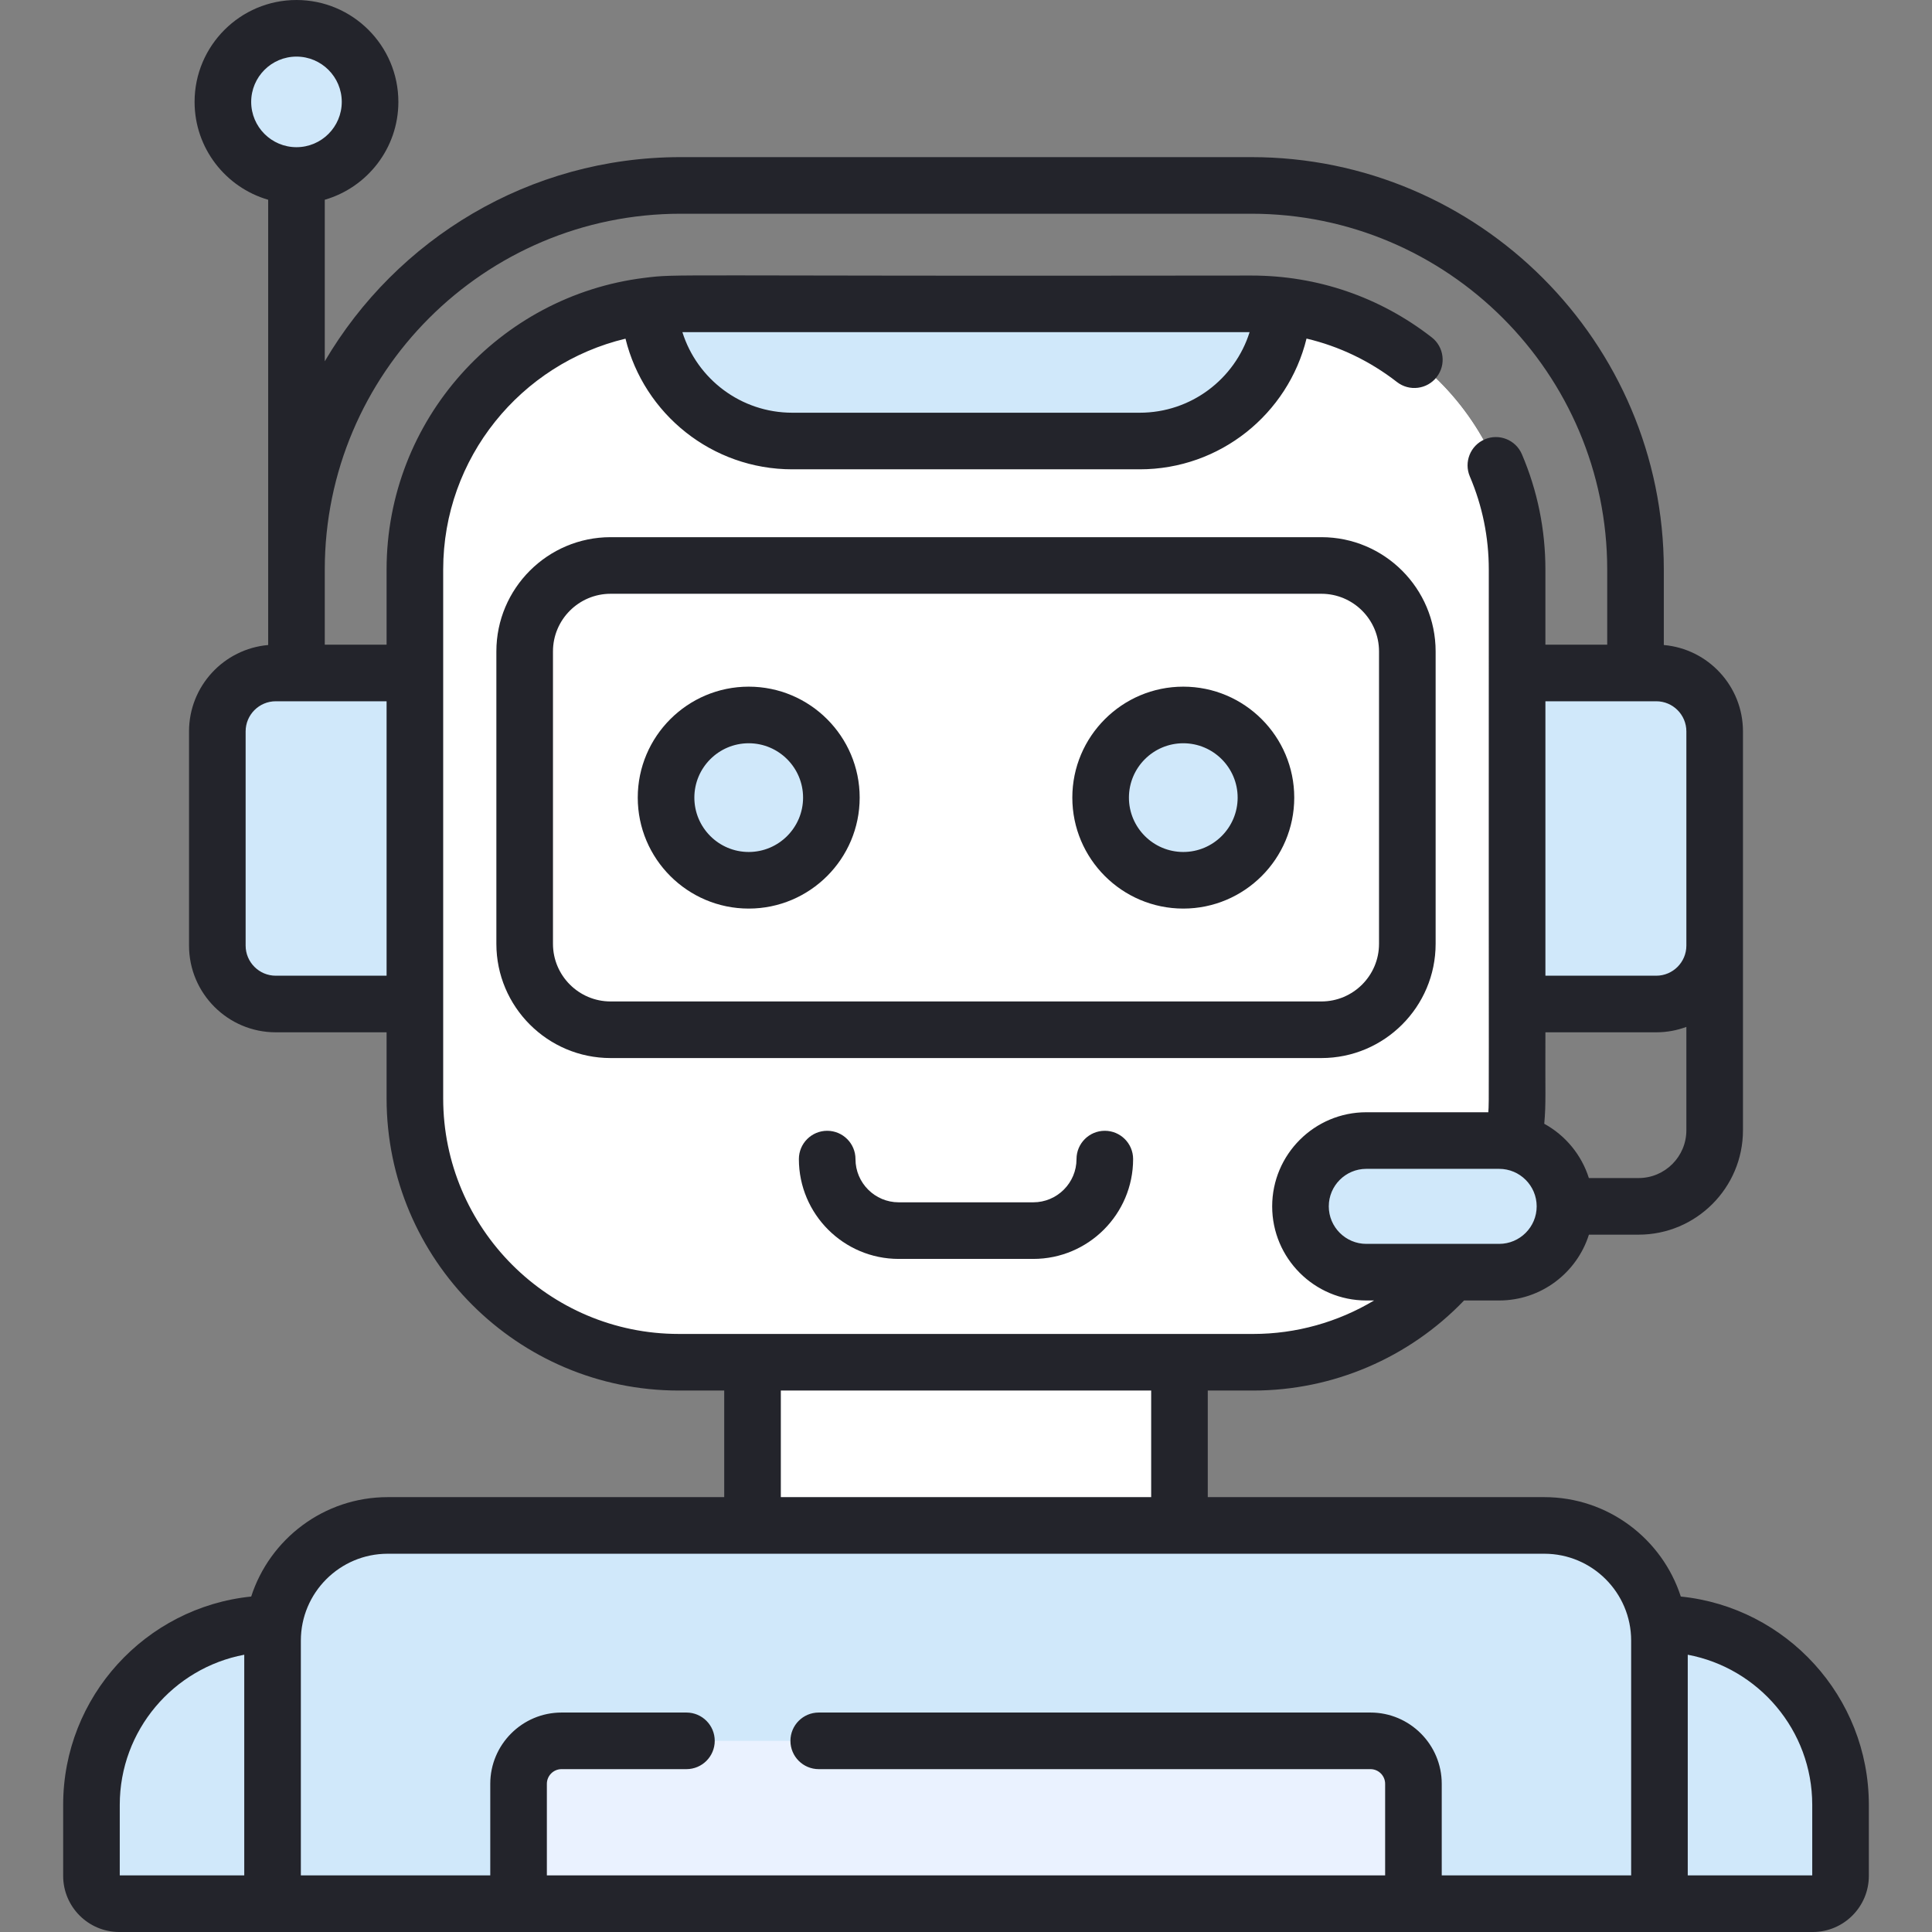
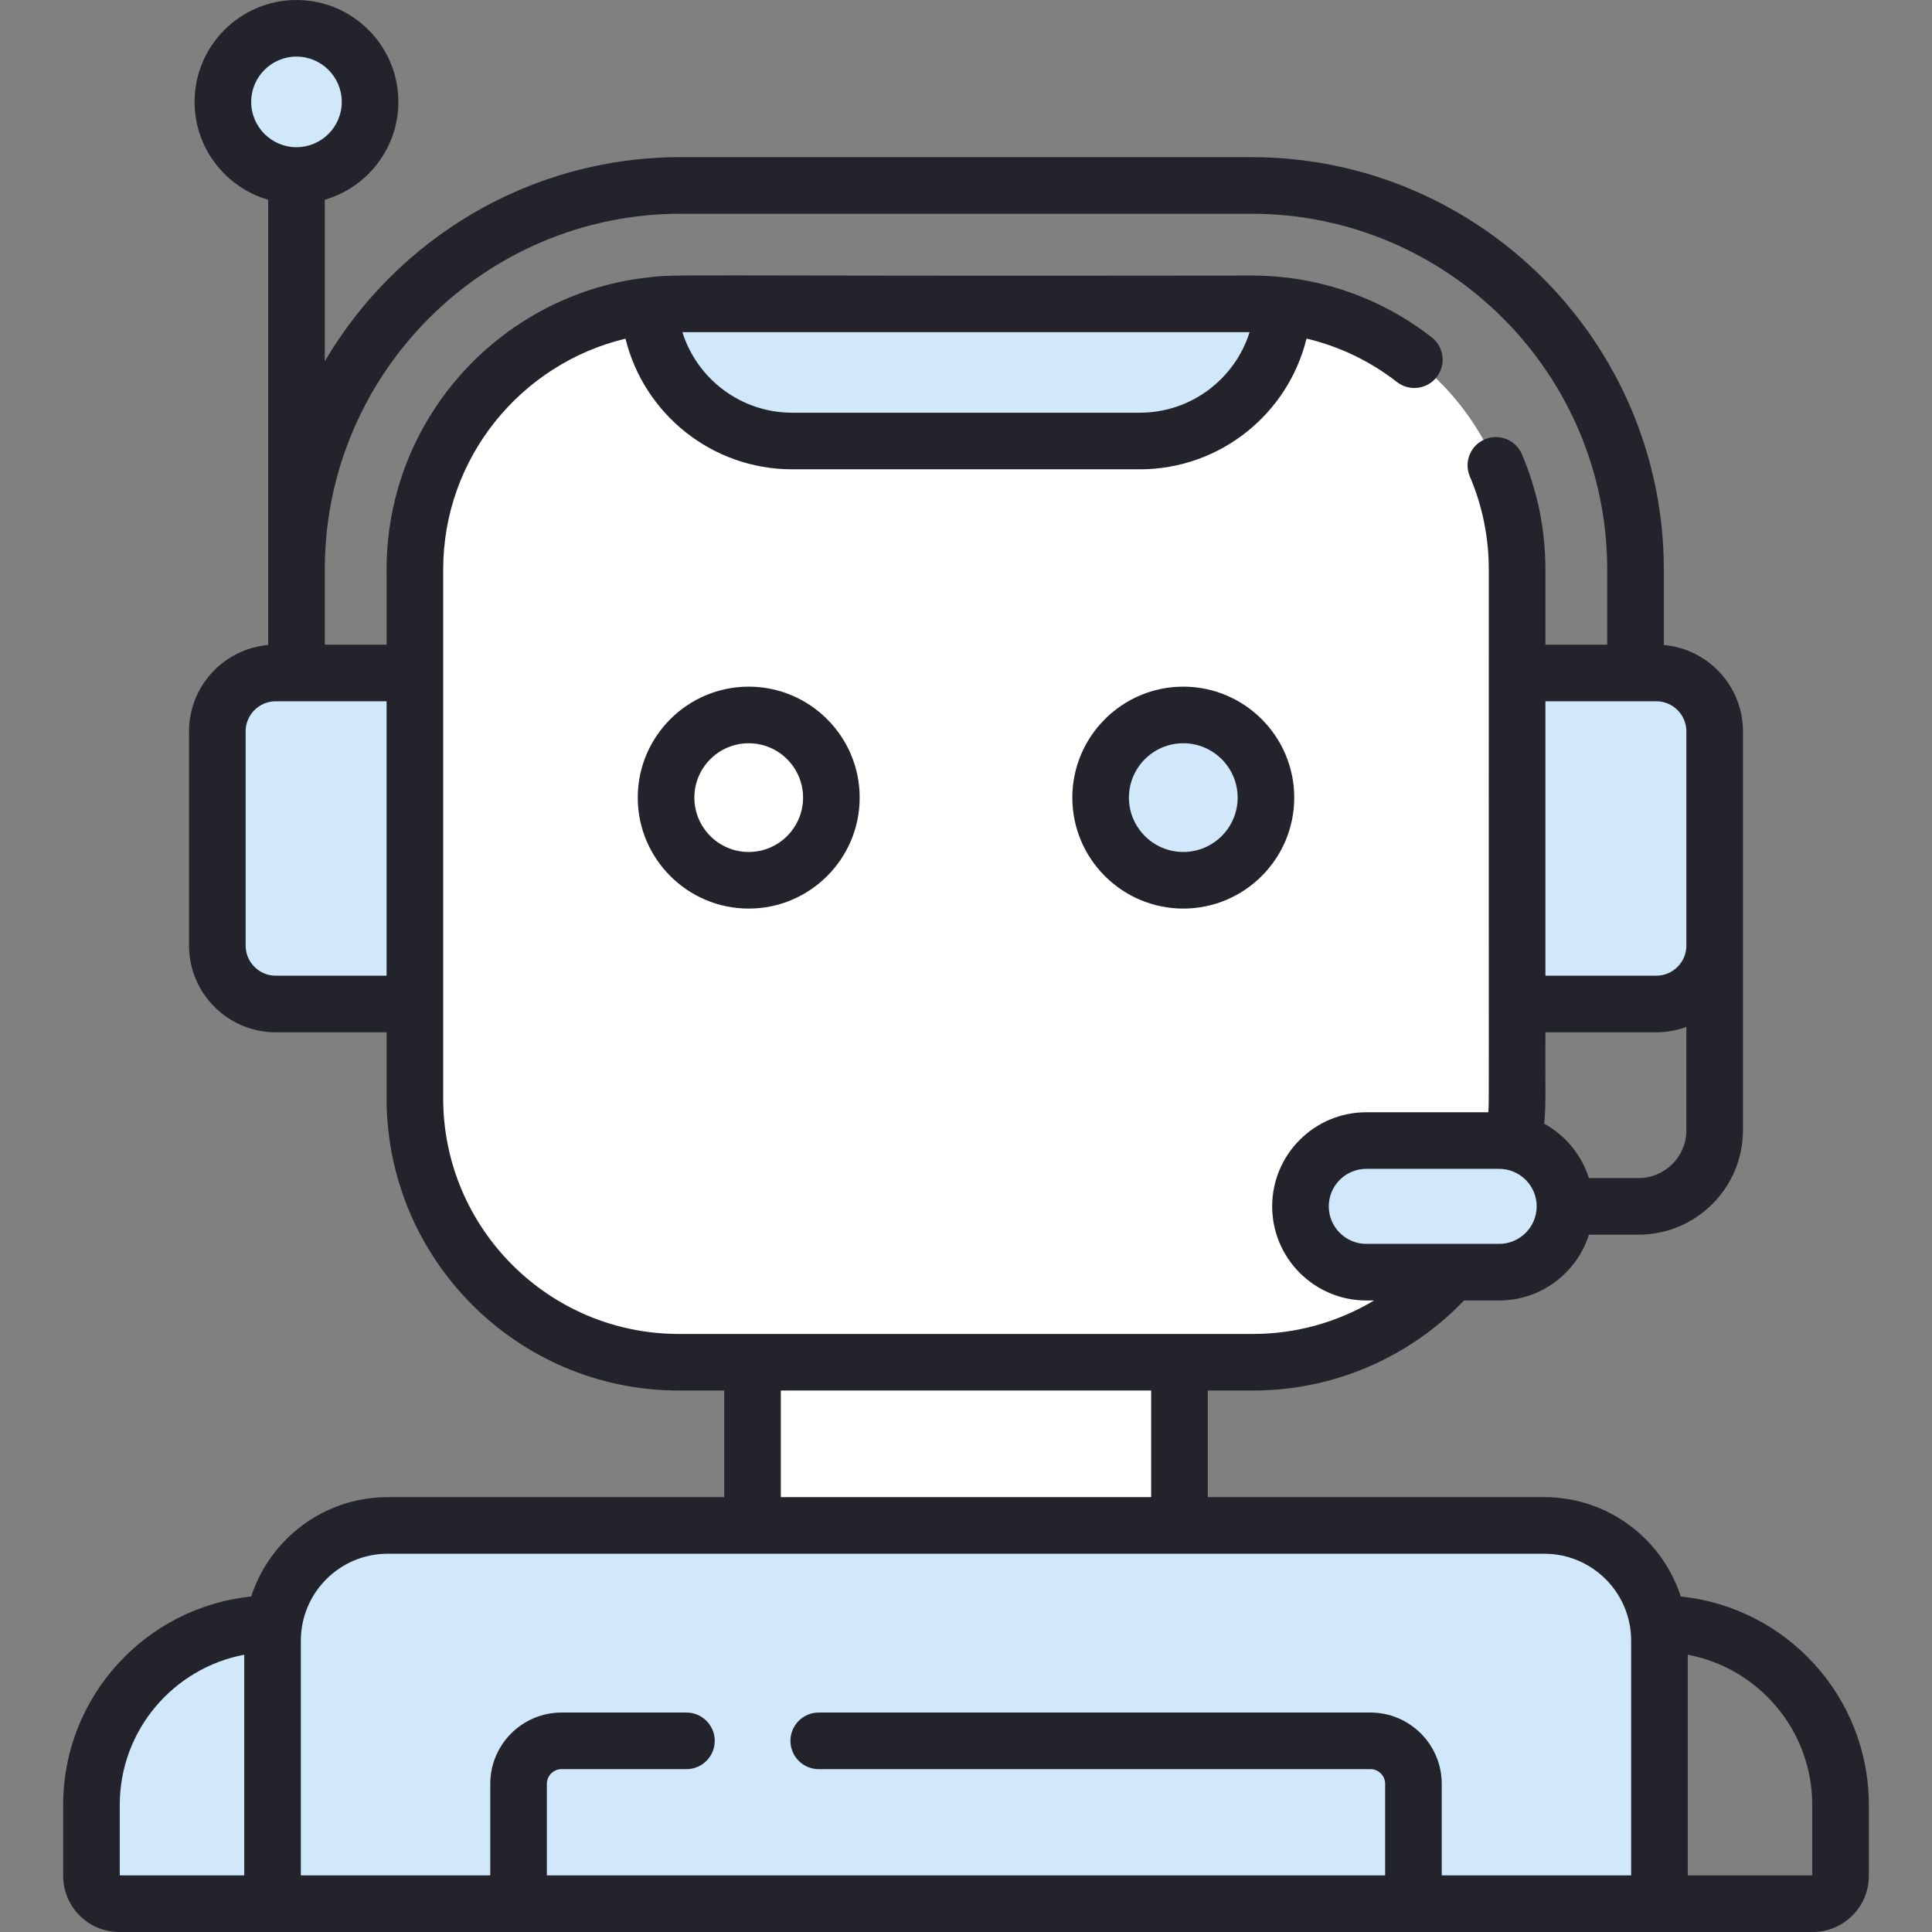
<svg xmlns="http://www.w3.org/2000/svg" width="512" height="512" viewBox="0 0 512 512" fill="none">
  <rect x="0" y="0" width="512" height="512" fill="#808080" stroke="none" />
  <path d="M199.427 322.229H312.574V456.803H199.427V322.229Z" fill="white" />
  <path d="M332.121 361.009H179.879C141.258 361.009 109.949 329.7 109.949 291.079V150.954C109.949 112.055 141.483 80.521 180.382 80.521H331.616C370.514 80.521 402.049 112.055 402.049 150.954V291.079C402.05 329.7 370.742 361.009 332.121 361.009Z" fill="white" />
  <path d="M331.617 80.52H266.284C305.183 80.52 336.717 112.054 336.717 150.953V291.078C336.717 329.699 305.408 361.008 266.787 361.008H332.12C370.741 361.008 402.05 329.699 402.05 291.078V150.954C402.05 112.055 370.516 80.52 331.617 80.52Z" fill="white" />
  <path d="M109.95 266.072H73.076C64.526 266.072 57.595 259.14 57.595 250.591V193.825C57.595 185.275 64.526 178.344 73.076 178.344H109.95V266.072V266.072Z" fill="#D0E8FA" />
  <path d="M402.05 266.072H438.924C447.474 266.072 454.405 259.14 454.405 250.591V193.825C454.405 185.275 447.473 178.344 438.924 178.344H402.05V266.072Z" fill="#D0E8FA" />
  <path d="M397.294 337.137H362.082C352.449 337.137 344.641 329.328 344.641 319.696C344.641 310.064 352.451 302.256 362.082 302.256H397.294C406.927 302.256 414.735 310.066 414.735 319.696C414.735 329.328 406.926 337.137 397.294 337.137Z" fill="#D0E8FA" />
  <path d="M350.183 272.896H161.817C149.239 272.896 139.043 262.701 139.043 250.123V172.63C139.043 160.052 149.239 149.856 161.817 149.856H350.182C362.76 149.856 372.956 160.052 372.956 172.63V250.123C372.957 262.701 362.76 272.896 350.183 272.896Z" fill="white" />
-   <path d="M198.417 233.283C210.515 233.283 220.323 223.475 220.323 211.377C220.323 199.279 210.515 189.471 198.417 189.471C186.319 189.471 176.511 199.279 176.511 211.377C176.511 223.475 186.319 233.283 198.417 233.283Z" fill="#D0E8FA" />
  <path d="M313.583 233.283C325.681 233.283 335.489 223.475 335.489 211.377C335.489 199.279 325.681 189.471 313.583 189.471C301.485 189.471 291.677 199.279 291.677 211.377C291.677 223.475 301.485 233.283 313.583 233.283Z" fill="#D0E8FA" />
  <path d="M331.617 80.521H180.383C177.545 80.521 174.752 80.708 172.002 81.034C173.132 101.017 189.69 116.874 209.955 116.874H302.044C322.31 116.874 338.867 101.017 339.997 81.034C337.248 80.708 334.455 80.521 331.617 80.521Z" fill="#D0E8FA" />
  <path d="M78.568 46.506C89.339 46.506 98.071 37.774 98.071 27.003C98.071 16.232 89.339 7.5 78.568 7.5C67.797 7.5 59.065 16.232 59.065 27.003C59.065 37.774 67.797 46.506 78.568 46.506Z" fill="#D0E8FA" />
  <path d="M409.26 404.257H102.74C85.889 404.257 72.229 417.917 72.229 434.768V504.5H439.77V434.767C439.771 417.917 426.11 404.257 409.26 404.257Z" fill="#D0E8FA" />
  <path d="M409.26 404.257H344.066C360.917 404.257 374.577 417.917 374.577 434.768V504.5H439.772V434.767C439.77 417.917 426.11 404.257 409.26 404.257Z" fill="#D0E8FA" />
-   <path d="M480.39 504.5H439.77V430.312C466.276 430.312 487.762 451.798 487.762 478.303V497.127C487.762 501.2 484.461 504.5 480.39 504.5Z" fill="#D0E8FA" />
  <path d="M31.61 504.5H72.23V430.312C45.725 430.312 24.238 451.798 24.238 478.303V497.127C24.238 501.2 27.539 504.5 31.61 504.5Z" fill="#D0E8FA" />
-   <path d="M374.575 504.5V472.734C374.575 466.442 369.474 461.341 363.182 461.341H148.817C142.525 461.341 137.425 466.442 137.425 472.734V504.5H374.575Z" fill="#EAF2FF" />
-   <path d="M292.787 299.67C288.644 299.67 285.287 303.027 285.287 307.17C285.287 313.486 280.146 318.626 273.831 318.626H238.168C231.852 318.626 226.712 313.486 226.712 307.17C226.712 303.027 223.354 299.67 219.212 299.67C215.07 299.67 211.712 303.027 211.712 307.17C211.712 321.758 223.58 333.626 238.168 333.626H273.831C288.419 333.626 300.287 321.758 300.287 307.17C300.287 303.027 296.93 299.67 292.787 299.67Z" fill="#23242B" />
-   <path d="M380.457 250.123V172.631C380.457 155.938 366.876 142.357 350.183 142.357H161.817C145.124 142.357 131.543 155.938 131.543 172.631V250.123C131.543 266.816 145.124 280.396 161.817 280.396H350.182C366.876 280.396 380.457 266.816 380.457 250.123ZM146.543 250.123V172.631C146.543 164.209 153.395 157.357 161.817 157.357H350.182C358.604 157.357 365.456 164.21 365.456 172.631V250.123C365.456 258.545 358.602 265.396 350.182 265.396H161.817C153.395 265.396 146.543 258.545 146.543 250.123Z" fill="#23242B" />
  <path d="M198.417 181.971C182.202 181.971 169.011 195.162 169.011 211.377C169.011 227.592 182.202 240.783 198.417 240.783C214.632 240.783 227.823 227.592 227.823 211.377C227.823 195.162 214.632 181.971 198.417 181.971ZM198.417 225.783C190.473 225.783 184.011 219.32 184.011 211.377C184.011 203.434 190.473 196.971 198.417 196.971C206.361 196.971 212.823 203.434 212.823 211.377C212.823 219.32 206.361 225.783 198.417 225.783Z" fill="#23242B" />
  <path d="M313.583 181.971C297.368 181.971 284.177 195.162 284.177 211.377C284.177 227.592 297.368 240.783 313.583 240.783C329.798 240.783 342.989 227.592 342.989 211.377C342.989 195.162 329.798 181.971 313.583 181.971ZM313.583 225.783C305.641 225.783 299.177 219.32 299.177 211.377C299.177 203.434 305.641 196.971 313.583 196.971C321.526 196.971 327.989 203.434 327.989 211.377C327.989 219.32 321.526 225.783 313.583 225.783Z" fill="#23242B" />
  <path d="M445.431 423.099C440.494 407.832 426.15 396.757 409.26 396.757H320.073V368.509H332.121C353.248 368.509 373.41 359.843 387.991 344.639H397.293C408.433 344.639 417.889 337.296 421.08 327.198H434.244C449.496 327.198 461.904 314.79 461.904 299.538V193.824C461.904 181.829 452.665 171.957 440.929 170.937V150.954C440.929 90.678 391.891 41.64 331.616 41.64H180.383C140.232 41.64 105.074 63.402 86.069 95.747V52.938C97.32 49.679 105.572 39.29 105.572 27.003C105.571 12.113 93.458 0 78.568 0C63.679 0 51.566 12.113 51.566 27.003C51.566 39.29 59.818 49.679 71.068 52.938V150.954V170.937C59.333 171.958 50.094 181.829 50.094 193.824V250.591C50.094 263.264 60.404 273.572 73.075 273.572H102.449V291.079C102.449 333.773 137.184 368.509 179.879 368.509H191.926V396.757H102.74C85.851 396.757 71.506 407.832 66.57 423.099C38.62 425.944 16.739 449.618 16.739 478.304V497.128C16.739 505.328 23.41 512 31.611 512H480.391C488.591 512 495.263 505.328 495.263 497.128V478.304C495.262 449.617 473.38 425.944 445.431 423.099ZM64.73 497H31.738V478.304C31.738 458.54 45.975 442.049 64.73 438.52V497V497ZM397.294 329.639H362.082C356.601 329.639 352.141 325.178 352.141 319.698C352.141 314.217 356.601 309.757 362.082 309.757H397.294C402.775 309.757 407.235 314.217 407.235 319.698C407.235 325.178 402.775 329.639 397.294 329.639ZM434.245 312.195H421.068C419.115 306.023 414.833 300.875 409.244 297.81C409.745 292.136 409.47 290.122 409.55 273.572H438.924C441.729 273.572 444.417 273.064 446.904 272.14V299.536C446.905 306.518 441.226 312.195 434.245 312.195ZM446.905 193.824V250.591C446.905 254.992 443.325 258.572 438.925 258.572H409.551V185.843H438.925C443.325 185.844 446.905 189.424 446.905 193.824ZM66.566 27.003C66.566 20.385 71.95 15 78.568 15C85.187 15 90.571 20.385 90.571 27.003C90.571 33.621 85.187 39.006 78.568 39.006C71.95 39.006 66.566 33.621 66.566 27.003ZM102.45 258.572H73.076C68.675 258.572 65.095 254.992 65.095 250.591V193.824C65.095 189.424 68.676 185.844 73.076 185.844H102.45V258.572V258.572ZM179.879 353.509C145.455 353.509 117.449 325.503 117.449 291.079V150.954C117.449 121.286 138.09 96.364 165.762 89.753C170.664 109.715 188.688 124.374 209.955 124.374H302.045C323.321 124.374 341.352 109.702 346.244 89.726C354.902 91.776 363.024 95.652 370.213 101.243C373.484 103.783 378.195 103.196 380.738 99.927C383.28 96.656 382.691 91.945 379.422 89.402C365.642 78.686 349.111 73.022 331.617 73.022C173.516 73.243 180.124 72.491 170.864 73.624C170.844 73.627 170.823 73.629 170.803 73.632C132.336 78.372 102.449 111.228 102.449 150.956V170.846H86.068V150.956C86.068 98.951 128.377 56.642 180.382 56.642H331.616C383.621 56.642 425.929 98.952 425.929 150.956V170.846H409.548V150.956C409.548 140.351 407.452 130.063 403.319 120.382C401.695 116.573 397.289 114.802 393.476 116.429C389.666 118.055 387.897 122.461 389.524 126.271C392.857 134.081 394.546 142.386 394.546 150.957C394.493 299.629 394.662 290.773 394.421 294.758H362.08C348.327 294.758 337.139 305.946 337.139 319.699C337.139 333.452 348.327 344.64 362.08 344.64H364.143C354.556 350.378 343.512 353.511 332.12 353.511H179.88V353.509H179.879ZM180.841 88.021H331.158C327.256 100.446 315.637 109.375 302.044 109.375H209.954C196.363 109.374 184.743 100.446 180.841 88.021ZM305.073 368.509V396.757H206.927V368.509H305.073ZM432.271 497H382.076V472.734C382.076 462.317 373.6 453.84 363.183 453.84H216.974C212.832 453.84 209.474 457.197 209.474 461.34C209.474 465.484 212.832 468.84 216.974 468.84H363.183C365.329 468.84 367.076 470.586 367.076 472.734V497H144.926V472.734C144.926 470.588 146.672 468.84 148.818 468.84H181.912C186.054 468.84 189.412 465.484 189.412 461.34C189.412 457.197 186.054 453.84 181.912 453.84H148.818C138.401 453.84 129.926 462.317 129.926 472.734V497H79.73V434.768C79.73 422.08 90.052 411.757 102.74 411.757H409.26C421.948 411.757 432.272 422.079 432.272 434.768V497H432.271ZM480.262 497H447.272V438.52C466.026 442.048 480.262 458.541 480.262 478.304V497Z" fill="#23242B" />
</svg>